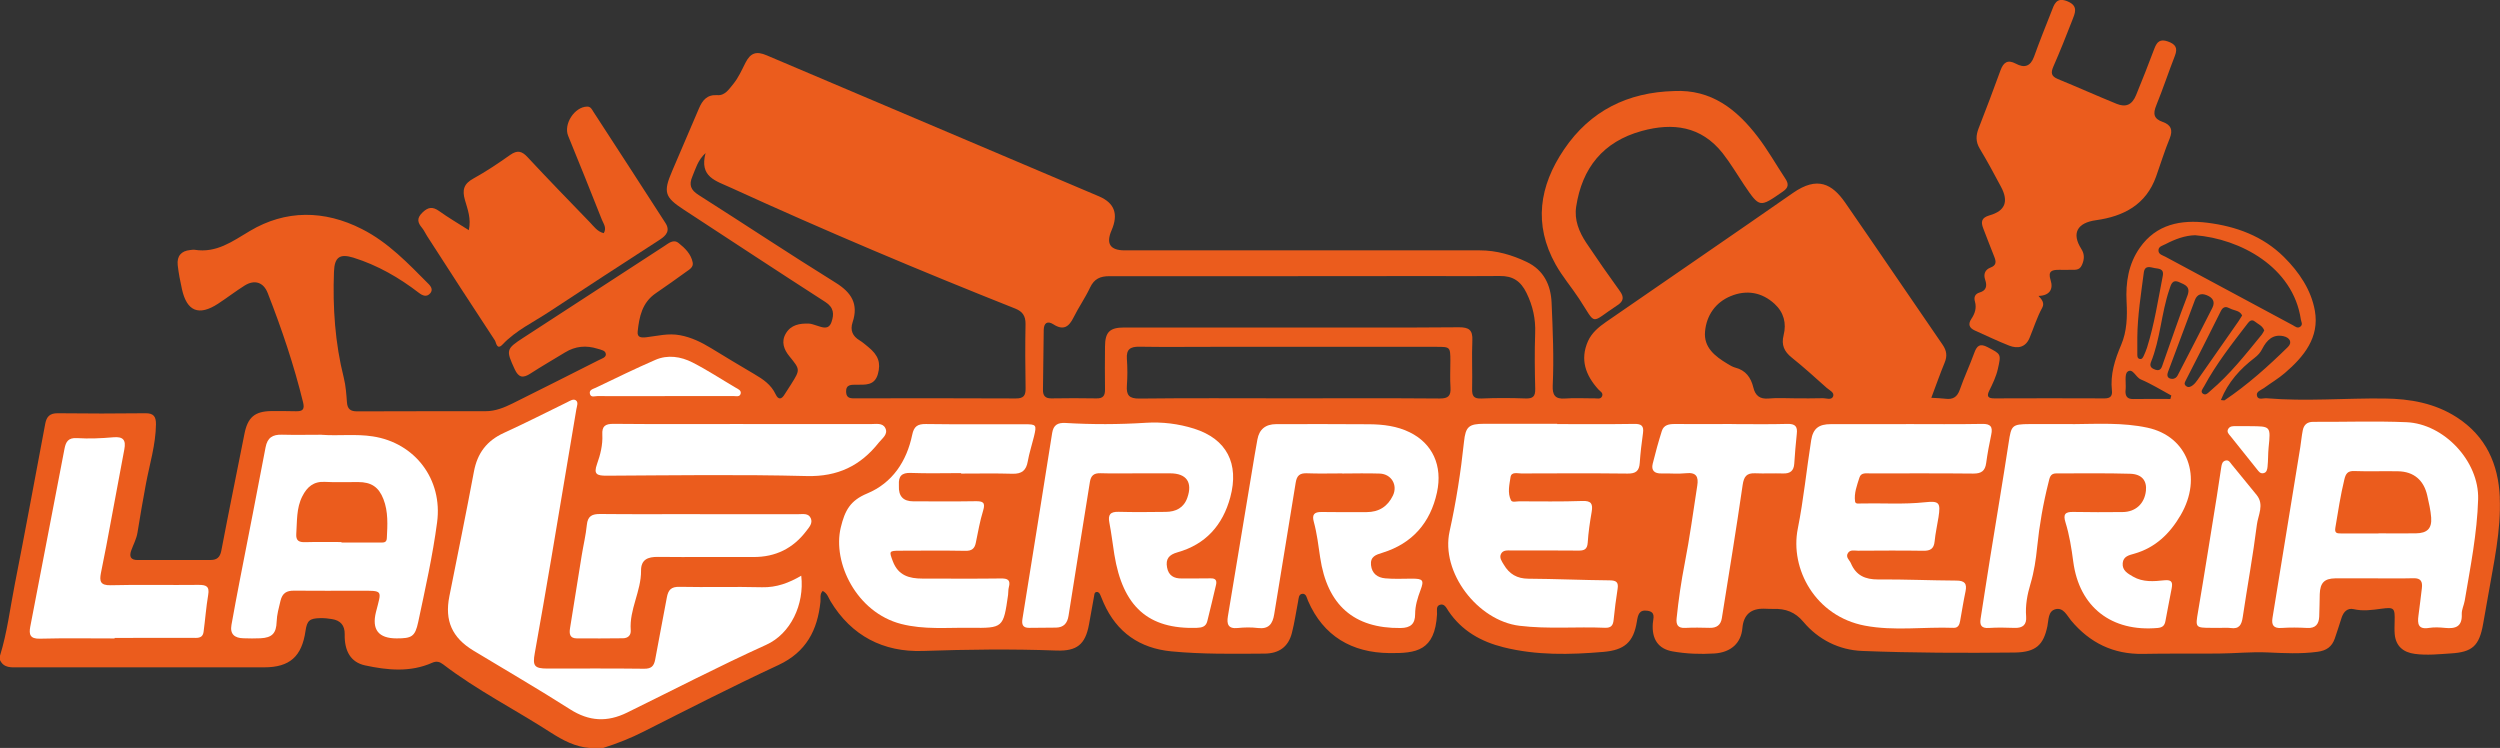
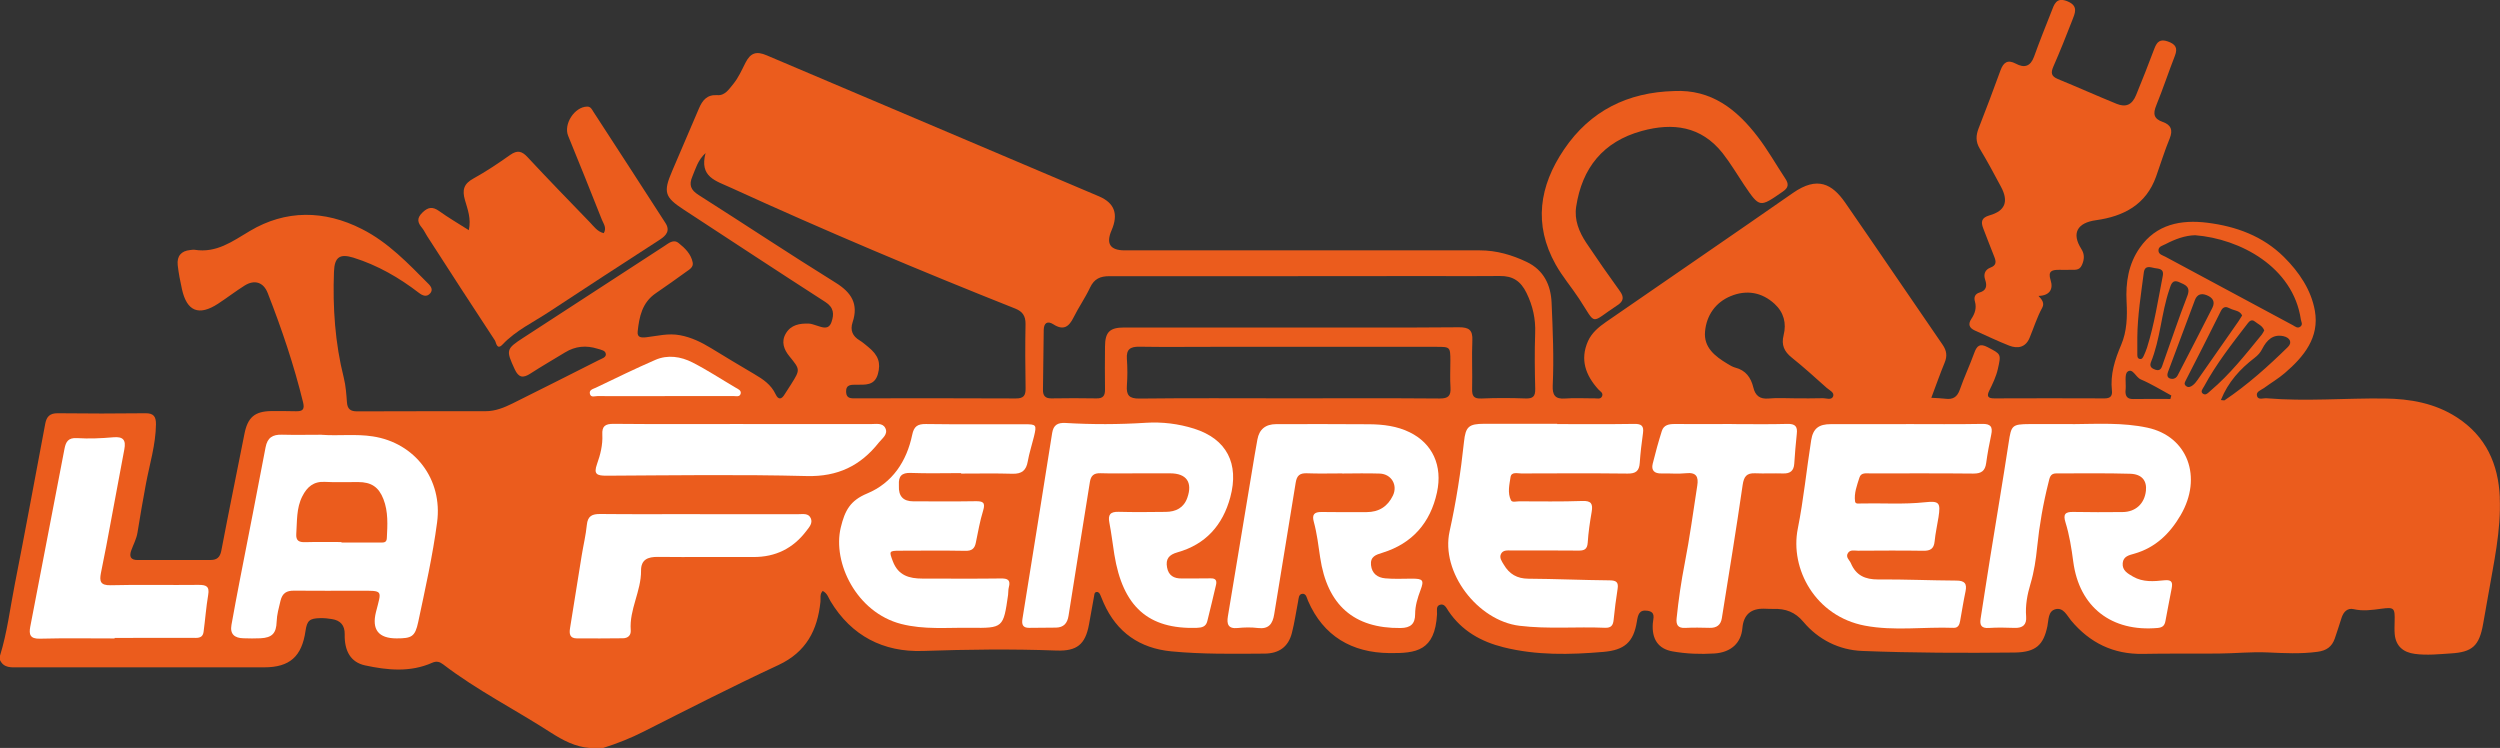
<svg xmlns="http://www.w3.org/2000/svg" id="Capa_2" data-name="Capa 2" viewBox="0 0 424.27 126.93">
  <rect x="0" y="0" width="424.27" height="126.93" fill="#333333" stroke="none" />
  <defs>
    <style>
      .cls-1 {
        fill: #eb5c1d;
      }

      .cls-1, .cls-2, .cls-3 {
        stroke-width: 0px;
      }

      .cls-2 {
        fill: #fff;
      }

      .cls-3 {
        fill: #fffffe;
      }
    </style>
  </defs>
  <g id="Capa_1-2" data-name="Capa 1">
    <g>
      <path class="cls-1" d="m424.24,84.44c-.24-5.68-2.35-10.41-7.29-13.61-3.74-2.42-7.95-3.15-12.27-3.2-6.67-.08-13.34.52-20.01-.04-.57-.05-1.41.34-1.63-.36-.24-.78.67-1.01,1.18-1.38,1.17-.86,2.44-1.6,3.53-2.54,3.24-2.78,5.91-6.04,5.1-10.59-.63-3.54-2.68-6.56-5.26-9.12-3.6-3.56-8.13-5.19-12.99-5.8-4.45-.55-8.65.23-11.46,4.25-1.92,2.74-2.42,5.9-2.24,9.18.13,2.5.07,4.99-.93,7.32-1.06,2.48-1.86,4.99-1.56,7.73.1.89-.24,1.33-1.22,1.33-6.25-.03-12.5-.02-18.75,0-1.04,0-1.33-.34-.85-1.3.58-1.18,1.16-2.37,1.46-3.68.58-2.58.56-2.51-1.73-3.71-1.3-.68-1.81-.28-2.26.94-.76,2.11-1.72,4.14-2.46,6.26-.44,1.27-1.18,1.72-2.45,1.55-.75-.09-1.5-.11-2.39-.16.81-2.14,1.48-4.07,2.26-5.96.47-1.12.35-2.04-.34-3.04-5.52-8.02-10.98-16.09-16.52-24.1-2.23-3.21-4.73-4.56-8.89-1.66-10.54,7.34-21.14,14.58-31.7,21.88-1.26.87-2.44,1.85-3.08,3.28-1.38,3.13-.39,5.78,1.76,8.17.3.34.89.59.63,1.18-.26.56-.86.33-1.31.34-1.64.02-3.29-.1-4.92.03-1.76.15-2.21-.61-2.14-2.22.22-4.67.01-9.34-.19-14.01-.12-3.04-1.35-5.56-4.19-6.93-2.5-1.2-5.16-1.98-7.99-1.98h-60.26q-3.71,0-2.24-3.39c1.2-2.78.51-4.66-2.16-5.79-18.79-7.98-37.58-15.95-56.37-23.92-1.74-.74-2.72-.44-3.59,1.25-.63,1.24-1.19,2.53-2.07,3.61-.72.86-1.39,2-2.71,1.9-1.73-.12-2.52.85-3.11,2.23-1.51,3.56-3.04,7.1-4.56,10.65-1.54,3.59-1.28,4.43,1.99,6.56,8,5.23,15.97,10.49,24.01,15.66,1.47.94,1.5,2.09,1.04,3.41-.5,1.42-1.6.87-2.58.57-.41-.12-.82-.29-1.23-.31-1.57-.06-3.07.19-3.94,1.68-.82,1.39-.33,2.71.6,3.85,1.85,2.28,1.87,2.26.29,4.78-.36.56-.73,1.11-1.08,1.68-.52.88-1.07,1-1.54,0-.76-1.63-2.14-2.56-3.63-3.43-2.45-1.43-4.88-2.91-7.31-4.39-1.65-1-3.31-1.83-5.28-2.2-2-.38-3.85.13-5.75.35-.95.1-1.53-.01-1.44-.97.26-2.51.76-4.93,3.07-6.5,1.76-1.19,3.47-2.43,5.2-3.67.54-.38,1.22-.77,1.07-1.55-.28-1.45-1.32-2.45-2.4-3.31-.88-.7-1.71.06-2.45.54-7.96,5.17-15.92,10.35-23.87,15.52-2.98,1.93-2.98,2.12-1.49,5.36.67,1.45,1.42,1.55,2.66.74,1.93-1.25,3.92-2.39,5.88-3.59,1.76-1.08,3.6-1.24,5.55-.62.59.19,1.35.27,1.38.94.03.53-.71.74-1.19.98-4.9,2.47-9.78,4.95-14.69,7.38-1.4.69-2.88,1.29-4.48,1.29-7.29.02-14.57-.01-21.85.03-1.15,0-1.65-.4-1.73-1.55-.1-1.38-.2-2.79-.53-4.13-1.49-5.92-1.9-11.94-1.67-18.02.09-2.48.99-3.1,3.31-2.38,4.09,1.28,7.72,3.37,11.09,5.96.63.48,1.32.79,1.93.09.48-.55.2-1.11-.28-1.59-3.46-3.48-6.84-7.06-11.31-9.32-6.4-3.26-12.97-3.27-19,.32-3.06,1.82-5.68,3.78-9.39,3.2-.23-.04-.48.02-.73.04-1.55.14-2.3,1.04-2.14,2.55.15,1.37.42,2.74.72,4.09.83,3.77,2.87,4.6,6.13,2.47,1.52-.99,2.96-2.11,4.49-3.07,1.69-1.07,3.22-.59,3.94,1.27,2.37,6.06,4.45,12.22,6,18.55.31,1.26-.15,1.52-1.21,1.5-1.4-.02-2.79-.05-4.19-.03-2.82.04-4,1.08-4.55,3.85-1.31,6.62-2.67,13.23-3.93,19.85-.22,1.14-.77,1.57-1.81,1.57-4.13.01-8.25-.01-12.38.01-1.25.01-1.45-.65-1.09-1.64.36-1.01.89-1.95,1.06-3.05.43-2.74.92-5.47,1.42-8.2.63-3.37,1.67-6.67,1.71-10.15.01-1.27-.36-1.88-1.76-1.87-4.98.06-9.96.06-14.93,0-1.31-.01-1.87.58-2.09,1.73-1.72,9.11-3.39,18.22-5.18,27.31-.8,4.05-1.28,8.16-2.51,12.12v.72c.65,1.41,1.95,1.24,3.15,1.24,13.89.01,27.79.01,41.68,0,4.33,0,6.39-1.82,7.02-6.18.26-1.76.68-2.13,2.49-2.17.67-.02,1.33.05,1.99.16q2.21.34,2.17,2.57c-.06,2.85,1.01,4.76,3.46,5.29,3.8.82,7.67,1.21,11.4-.45.72-.32,1.26-.17,1.84.27,5.75,4.4,12.22,7.67,18.28,11.58,2.06,1.32,4.17,2.44,6.66,2.62h2.19c2.38-.75,4.69-1.66,6.93-2.8,7.58-3.83,15.15-7.7,22.85-11.28,4.71-2.2,6.63-5.91,7.13-10.74.06-.59-.15-1.27.37-1.82h0s0-.02,0-.02.01.01.02.01c.79.4.96,1.15,1.32,1.74,3.55,5.89,8.98,8.66,15.63,8.44,7.59-.26,15.16-.35,22.74-.07,3.44.12,4.87-1.03,5.49-4.41.3-1.61.57-3.22.87-4.83.05-.27.03-.65.43-.7.36-.03.52.27.64.54.2.44.36.9.56,1.34,2.22,4.99,6.12,7.68,11.49,8.2,5.25.5,10.54.42,15.82.38,2.45-.02,4.03-1.15,4.63-3.51.45-1.75.7-3.56,1.05-5.34.1-.51.08-1.24.73-1.3.66-.05.75.72.95,1.18,2.61,6.03,7.48,8.81,13.76,8.88,4.63.06,7.78-.35,8.14-6.59.03-.56-.22-1.36.47-1.6.81-.27,1.13.57,1.48,1.08,2.26,3.34,5.51,5.17,9.32,6.12,5.59,1.4,11.27,1.28,16.96.79,3.55-.3,5.12-1.62,5.68-5.14.19-1.18.39-2.06,1.82-1.84,1.43.22.95,1.27.89,2.13-.21,2.7.94,4.35,3.37,4.77,2.34.41,4.71.5,7.07.35,2.84-.18,4.55-1.79,4.76-4.31q.29-3.35,3.65-3.29c.54,0,1.09.06,1.63.04,2.04-.07,3.67.52,5.07,2.19,2.56,3.05,6.1,4.79,9.97,4.94,8.61.34,17.23.36,25.85.27,3.7-.04,4.94-1.35,5.59-4.46.23-1.07.08-2.59,1.41-2.9,1.31-.31,1.9,1.06,2.61,1.92,3.18,3.8,7.18,5.76,12.2,5.67,4.3-.09,8.61-.01,12.91-.06,2.73-.02,5.46-.31,8.18-.19,2.84.13,5.66.28,8.51-.1,1.55-.2,2.46-.86,2.95-2.24.42-1.19.78-2.4,1.18-3.6.33-.96.98-1.64,2.03-1.4,1.59.37,3.11.14,4.68-.07,2.23-.3,2.33-.13,2.27,2.18-.01.73-.05,1.46.02,2.18.2,1.98,1.43,3.04,3.4,3.3,2.07.28,4.12.05,6.16-.08,3.65-.22,4.78-1.33,5.43-4.95.29-1.6.58-3.2.85-4.8.94-5.53,2.22-11.03,1.98-16.69ZM117.5,29.95c.56-1.32.9-2.73,2.24-3.98-1.08,4.09,1.7,4.69,4.37,5.92,15.88,7.26,31.97,14.04,48.19,20.48,1.23.49,1.76,1.25,1.74,2.62-.07,3.64-.05,7.28.01,10.92.02,1.22-.34,1.72-1.66,1.71-9.04-.05-18.07-.03-27.11-.02-.81,0-1.65.09-1.69-1.08-.05-1.32.91-1.22,1.75-1.23,1.53-.01,3.09.18,3.65-1.83.51-1.86.1-3.17-1.66-4.59-.47-.38-.93-.79-1.44-1.1-1.22-.72-1.64-1.74-1.2-3.07,1.04-3.12-.19-5.06-2.9-6.74-7.81-4.85-15.47-9.94-23.23-14.87-1.35-.85-1.67-1.72-1.06-3.14Zm137.05,16.89c2.18-.03,3.54.87,4.52,2.89,1.07,2.2,1.55,4.39,1.46,6.82-.11,3.14-.07,6.3.01,9.45.03,1.3-.41,1.67-1.67,1.62-2.48-.09-4.97-.1-7.46.01-1.34.06-1.61-.45-1.58-1.67.07-2.73-.08-5.46.04-8.18.08-1.79-.58-2.25-2.31-2.24-9.46.08-18.93.04-28.39.04h-28.39c-2.46,0-3.24.78-3.25,3.24-.02,2.43-.04,4.85,0,7.28.01,1.06-.33,1.54-1.47,1.51-2.55-.05-5.1-.04-7.65,0-1.02.01-1.42-.47-1.41-1.43.05-3.4.07-6.79.13-10.19.02-1.16.61-1.61,1.64-.95,1.67,1.08,2.62.46,3.41-1.14.86-1.74,1.99-3.34,2.81-5.09.7-1.49,1.73-1.95,3.31-1.94,18.2.02,36.4-.01,54.6-.02,3.88,0,7.76.04,11.65-.01Zm-35.88,20.76c-8.44,0-16.87-.06-25.3.04-1.75.02-2.24-.57-2.13-2.19.11-1.51.11-3.04,0-4.55-.12-1.64.61-2.09,2.14-2.06,4.12.07,8.25.02,12.38.02h38.03c2.31,0,2.34.03,2.35,2.35,0,1.52-.08,3.04.02,4.55.08,1.4-.35,1.88-1.84,1.87-8.55-.07-17.11-.03-25.66-.03Zm84.02-10.7c-.41,1.64.1,2.76,1.39,3.79,2.04,1.63,3.97,3.39,5.91,5.12.47.42,1.38.79,1.1,1.48-.29.68-1.2.26-1.83.29-1.51.05-3.03.02-4.55.02s-3.04-.11-4.55.03c-1.5.14-2.27-.49-2.6-1.86-.41-1.7-1.3-2.94-3.1-3.39-.46-.12-.88-.4-1.29-.64-2.11-1.26-4.07-2.78-3.81-5.49.25-2.75,1.8-4.96,4.39-6.01,2.65-1.08,5.25-.66,7.42,1.34,1.56,1.44,2.04,3.29,1.52,5.32Zm87.75-1.51c-.5.44-.92.02-1.31-.19-7.22-3.87-14.44-7.74-21.65-11.63-.46-.24-1.13-.39-1.17-1-.06-.76.72-.88,1.22-1.15,1.61-.84,3.3-1.46,4.99-1.5,7.65.6,16.64,5.39,17.95,14.29.06.41.37.81-.03,1.18Zm-22.5,7.7c1.52-4.06,3.03-8.11,4.55-12.16.37-.97,1.06-1.22,2.04-.82,1.03.42,1.43,1.13.92,2.14-1.93,3.83-3.91,7.64-5.88,11.45-.17.32-.44.59-.94.6-.74-.04-.97-.47-.69-1.21Zm-.85-1.42c-.21.6-.35,1.41-1.32,1.07-.52-.18-1.03-.48-.76-1.22,1.63-3.99,1.77-8.35,3.15-12.4.27-.78.45-1.79,1.7-1.22,1,.45,1.96.75,1.34,2.34-1.47,3.77-2.74,7.62-4.11,11.43Zm3.85,3.8c-.35-.32-.14-.63.03-.97,1.99-3.89,3.99-7.78,5.92-11.7.44-.91,1.02-.74,1.6-.43.68.35,1.64.32,2.02,1.17-.25.4-.43.71-.64,1.01-2.31,3.32-4.62,6.63-6.94,9.94-.23.34-.51.68-.84.92-.33.25-.76.43-1.15.06Zm10.51-10.59c.29-.38.69-.75,1.21-.32.54.45,1.29.69,1.6,1.52-.13.22-.25.5-.43.72-2.72,3.33-5.38,6.72-8.68,9.51-.36.31-.78.83-1.24.54-.6-.36-.05-.91.13-1.26,2.07-3.84,4.76-7.26,7.41-10.71Zm-3.92,13.05c-.07.05-.23-.01-.63-.04,1.22-3.05,3.27-5.28,5.71-7.15.6-.46.99-.9,1.33-1.57.72-1.38,1.75-2.51,3.57-2.12,1.07.23,1.56,1.05.78,1.82-3.35,3.29-6.85,6.43-10.76,9.06Zm-11.91-22.44c.65.13,1.67.04,1.42,1.33-.8,4.08-1.42,8.2-2.67,12.17-.15.46-.34.91-.54,1.35-.15.31-.3.71-.77.56-.35-.12-.33-.48-.34-.77-.01-.97,0-1.94,0-2.9.04-3.69.63-7.32,1.1-10.97.17-1.3,1.13-.9,1.8-.77Zm-4.56,17.59c.88-.67,1.37.93,2.25,1.31,1.79.76,3.46,1.8,5.18,2.73-.05.2-.11.39-.16.59-2.11,0-4.22-.03-6.33.01-.95.01-1.3-.44-1.29-1.32,0-.12.02-.24.03-.36.08-1.02-.22-2.54.32-2.96Z" />
      <path class="cls-1" d="m365.94,17.88c-.59,1.42-.44,2.28,1.08,2.81,1.39.48,1.79,1.36,1.19,2.82-.87,2.1-1.53,4.29-2.3,6.44-1.71,4.79-5.51,6.77-10.21,7.42-3.2.44-4.17,2.24-2.48,4.88.58.91.52,1.79.09,2.74-.43.98-1.25.77-2.01.8-.61.02-1.21,0-1.82,0-1.21,0-1.99.15-1.47,1.78.48,1.5-.16,2.6-2.07,2.65.62.61,1.05,1.24.65,1.99-.9,1.64-1.45,3.43-2.16,5.14-.67,1.61-2.01,1.87-3.47,1.3-1.96-.77-3.86-1.69-5.79-2.55-1-.44-1.22-1.09-.6-2.01.59-.89.9-1.82.59-2.92-.2-.7-.03-1.29.82-1.54,1.12-.33,1.27-1.11.92-2.15-.32-.92-.05-1.71.9-2.07,1.05-.39.97-1.03.63-1.87-.64-1.57-1.22-3.16-1.84-4.73-.45-1.15-.36-1.86,1.07-2.27,2.66-.76,3.24-2.37,1.93-4.83-1.17-2.19-2.34-4.38-3.62-6.5-.7-1.17-.65-2.23-.18-3.44,1.28-3.26,2.51-6.54,3.71-9.83.49-1.34,1.2-1.88,2.59-1.14,1.45.78,2.49.49,3.1-1.17.92-2.56,1.93-5.09,2.93-7.61.48-1.23.82-2.6,2.76-1.79,1.92.79,1.24,2.05.78,3.26-1.02,2.62-2.06,5.24-3.19,7.81-.46,1.06-.37,1.64.76,2.11,3.34,1.37,6.64,2.85,9.98,4.21,1.59.65,2.63.15,3.3-1.48,1.07-2.62,2.12-5.25,3.11-7.91.44-1.15.97-1.66,2.3-1.19,1.3.47,1.69,1.1,1.18,2.42-1.09,2.79-2.03,5.64-3.16,8.41Z" />
      <path class="cls-1" d="m111.98,40.67c-6.29,4.08-12.59,8.15-18.84,12.28-2.66,1.76-5.6,3.13-7.84,5.5-.99,1.06-1.1-.35-1.3-.66-3.88-5.88-7.7-11.81-11.52-17.73-.3-.46-.51-.97-.85-1.38-.78-.92-.94-1.65.07-2.62.98-.95,1.74-1.01,2.83-.24,1.55,1.12,3.21,2.08,5.03,3.24.43-1.96-.21-3.56-.65-5.09-.51-1.75-.2-2.78,1.44-3.68,2.16-1.19,4.22-2.58,6.25-4.01,1.2-.84,1.97-.65,2.93.39,3.47,3.73,7.02,7.38,10.56,11.04.69.72,1.29,1.6,2.37,1.86.54-.9-.04-1.6-.31-2.27-1.87-4.76-3.8-9.51-5.73-14.25-.81-1.99,1.08-4.92,3.22-4.96.63-.01.81.49,1.06.87,4.09,6.29,8.17,12.58,12.23,18.88.84,1.3.15,2.12-.95,2.83Z" />
      <path class="cls-1" d="m302.55,32.52c-3.94,2.73-3.91,2.77-6.56-1.14-1.21-1.8-2.31-3.69-3.65-5.39-3.63-4.58-8.43-5.22-13.73-3.76-6.54,1.8-10.12,6.26-11.12,12.84-.35,2.24.49,4.3,1.72,6.15,1.84,2.75,3.74,5.48,5.68,8.16.75,1.02.66,1.73-.37,2.4-4.8,3.15-3.48,3.58-6.54-1.09-1.3-1.97-2.85-3.78-3.99-5.83-3.77-6.77-2.76-13.3,1.44-19.5,4.46-6.59,10.83-9.7,18.69-9.91,6.32-.31,10.62,3.12,14.17,7.75,1.72,2.24,3.12,4.73,4.68,7.09.59.9.62,1.52-.42,2.23Z" />
-       <path class="cls-2" d="m135.98,97.71c.56,4.87-1.8,9.85-5.95,11.72-7.97,3.61-15.73,7.64-23.58,11.49-3.41,1.68-6.48,1.51-9.71-.55-5.39-3.44-10.93-6.65-16.4-9.96-3.63-2.2-4.9-5.08-4.08-9.21,1.4-7.05,2.85-14.1,4.17-21.17.58-3.13,2.19-5.24,5.08-6.56,3.61-1.65,7.15-3.45,10.71-5.19.49-.24,1.07-.65,1.51-.34.47.33.17,1,.08,1.53-1.41,8.41-2.81,16.82-4.24,25.23-.92,5.4-1.85,10.79-2.82,16.18-.38,2.13-.06,2.58,2.15,2.58,5.46,0,10.92-.04,16.38.03,1.24.02,1.7-.43,1.91-1.56.63-3.52,1.34-7.02,1.98-10.54.23-1.25.71-1.84,2.15-1.8,4.67.1,9.34-.05,14.01.07,2.45.06,4.57-.74,6.65-1.96Z" />
-       <path class="cls-2" d="m402.87,98.15c-2.18,0-4.36-.02-6.55,0-1.87.03-2.57.76-2.64,2.67-.04,1.27-.03,2.55-.09,3.82-.06,1.26-.6,2.01-2.04,1.93-1.45-.08-2.92-.1-4.36,0-1.38.1-1.72-.53-1.53-1.71.65-4.03,1.32-8.06,1.97-12.1.92-5.63,1.83-11.26,2.75-16.89.15-.95.23-1.91.42-2.85.19-.92.72-1.43,1.77-1.43,5.27.03,10.56-.16,15.82.06,6.4.27,12.35,6.65,12.17,13.06-.17,5.81-1.32,11.52-2.28,17.24-.13.76-.53,1.51-.5,2.26.1,2.13-1.04,2.53-2.83,2.35-.9-.09-1.84-.14-2.72,0-1.85.31-1.99-.69-1.8-2.08.21-1.55.39-3.11.58-4.66.13-1.08-.14-1.73-1.43-1.69-2.24.06-4.49.02-6.73.02h0Z" />
      <path class="cls-2" d="m54.58,73.79c2.89.21,5.78-.18,8.69.27,7.18,1.1,11.88,7.31,10.91,14.58-.75,5.69-2.02,11.31-3.21,16.94-.53,2.48-1.11,2.76-3.66,2.76q-4.63,0-3.5-4.49c.95-3.76,1.32-3.6-2.8-3.6-3.7,0-7.4.03-11.1-.01-1.27-.01-1.99.4-2.31,1.73-.28,1.18-.61,2.32-.65,3.54-.06,1.97-.78,2.71-2.73,2.81-.97.05-1.94.03-2.91,0-1.47-.03-2.31-.68-2.03-2.26.47-2.61.95-5.21,1.46-7.81,1.44-7.44,2.93-14.88,4.33-22.33.31-1.66,1.21-2.19,2.77-2.15,2.24.06,4.49.01,6.73.01Z" />
      <path class="cls-2" d="m227.79,80.34c-2,0-4.01.06-6-.02-1.22-.05-1.71.4-1.9,1.59-1.19,7.45-2.45,14.9-3.65,22.35-.26,1.61-.92,2.54-2.75,2.32-1.14-.14-2.31-.12-3.45,0-1.63.17-1.87-.69-1.66-1.97,1.51-9.12,3.02-18.23,4.54-27.35.15-.89.31-1.78.47-2.67q.47-2.6,3.19-2.61c5.27,0,10.55-.03,15.82.02,2.35.02,4.71.31,6.85,1.37,3.83,1.88,5.62,5.63,4.61,10.23-1.11,5.1-4.17,8.64-9.26,10.21-1.11.34-2.07.64-1.93,2.09.15,1.47,1.14,2.13,2.42,2.25,1.5.14,3.03.05,4.54.05,1.87,0,2.08.26,1.43,1.98-.49,1.31-.9,2.63-.9,4.04,0,1.66-.77,2.34-2.47,2.36-7.9.08-12.45-3.86-13.65-11.99-.3-2.03-.54-4.07-1.08-6.05-.33-1.19.06-1.67,1.32-1.65,2.55.05,5.09.02,7.64.02,2.08,0,3.57-.94,4.47-2.81.85-1.77-.25-3.66-2.24-3.73-2.12-.07-4.24-.02-6.37-.01Z" />
      <path class="cls-2" d="m192.96,80.33c-2.06,0-4.13.05-6.19-.02-1.14-.04-1.64.41-1.81,1.5-1.2,7.57-2.44,15.13-3.62,22.69-.2,1.29-.84,1.98-2.11,2.01-1.52.04-3.03,0-4.55.04-1.13.02-1.31-.59-1.16-1.53,1.69-10.51,3.38-21.02,5.04-31.54.22-1.37.95-1.77,2.26-1.7,4.54.27,9.08.26,13.62-.03,2.78-.18,5.56.16,8.22,1,5.52,1.75,7.67,5.92,6.13,11.64-1.28,4.75-4.18,7.99-8.95,9.34-1.46.41-2.05,1.12-1.78,2.57.25,1.37,1.15,1.89,2.48,1.87,1.64-.02,3.28.02,4.91-.02.85-.02,1.09.35.92,1.1-.48,2.06-.97,4.11-1.48,6.16-.23.94-.9,1.11-1.79,1.14-8.22.26-12.55-3.58-13.99-12.46-.29-1.79-.49-3.6-.84-5.38-.27-1.36.15-1.89,1.57-1.85,2.67.07,5.34.04,8.01.01,1.7-.02,3.04-.67,3.65-2.4.92-2.61-.14-4.13-2.88-4.14-1.88,0-3.76,0-5.64,0h0Z" />
      <path class="cls-2" d="m351.74,71.98c4.24-.04,8.55-.29,12.69.6,6.86,1.47,9.4,8.42,5.64,14.85-1.82,3.12-4.28,5.52-7.88,6.54-.84.24-1.85.43-1.95,1.6-.11,1.27.88,1.77,1.76,2.29,1.67.97,3.53.81,5.3.62,1.39-.15,1.42.46,1.24,1.42-.34,1.83-.72,3.66-1.05,5.5-.14.77-.49,1.09-1.31,1.17-7.83.7-13.31-3.53-14.33-11.24-.3-2.27-.65-4.52-1.33-6.71-.4-1.31-.08-1.77,1.3-1.74,2.79.06,5.58.04,8.38.02,2.22-.01,3.74-1.41,3.98-3.61.18-1.7-.67-2.83-2.68-2.89-4.18-.13-8.37-.04-12.56-.06-1.03,0-1.11.81-1.28,1.48-.92,3.63-1.56,7.31-1.94,11.03-.21,2.11-.52,4.19-1.13,6.23-.54,1.8-.89,3.64-.74,5.54.11,1.4-.56,1.98-1.94,1.94-1.46-.05-2.92-.09-4.37.01-1.29.09-1.6-.47-1.41-1.61.55-3.45,1.06-6.91,1.62-10.36,1.04-6.48,2.14-12.95,3.13-19.44.45-2.99.54-3.17,3.6-3.19,2.43,0,4.86,0,7.28,0Z" />
      <path class="cls-2" d="m264.27,71.97c4.37,0,8.73.04,13.1-.03,1.24-.02,1.62.38,1.46,1.55-.23,1.68-.44,3.37-.55,5.06-.09,1.37-.66,1.84-2.07,1.82-6-.07-12.01-.04-18.01-.02-.68,0-1.71-.33-1.85.63-.19,1.28-.54,2.66.07,3.91.21.42.9.19,1.37.19,3.58,0,7.16.07,10.73-.06,1.55-.06,1.83.49,1.6,1.85-.3,1.73-.56,3.47-.67,5.22-.08,1.16-.61,1.37-1.63,1.35-3.76-.04-7.52-.02-11.28-.02-.67,0-1.44-.12-1.8.57-.34.66.13,1.27.47,1.84.93,1.59,2.25,2.37,4.16,2.38,4.6.03,9.21.24,13.81.28,1.14.01,1.52.33,1.34,1.46-.27,1.73-.5,3.48-.67,5.22-.09.95-.42,1.41-1.46,1.37-4.83-.21-9.67.25-14.52-.34-7.12-.87-13.4-9.08-11.86-16.03,1.11-5.02,1.9-10.07,2.44-15.17.27-2.61.82-3.07,3.45-3.08,4.12,0,8.25,0,12.37,0v.03Z" />
      <path class="cls-2" d="m323.47,71.97c4.31,0,8.61.05,12.92-.03,1.45-.03,1.82.5,1.54,1.82-.34,1.6-.64,3.2-.86,4.82-.18,1.34-.82,1.8-2.18,1.79-5.82-.06-11.64-.03-17.46-.03-.72,0-1.6-.18-1.87.71-.41,1.31-.94,2.65-.74,4.06.07.49.71.33,1.11.33,3.57-.07,7.15.18,10.72-.2,2.46-.26,2.71.05,2.33,2.53-.21,1.37-.53,2.73-.66,4.11-.12,1.24-.72,1.61-1.91,1.59-3.7-.06-7.4-.03-11.1-.01-.58,0-1.29-.22-1.69.38-.47.72.26,1.19.5,1.77.87,2.05,2.42,2.74,4.61,2.73,4.42-.04,8.84.17,13.27.19,1.42,0,1.85.51,1.56,1.86-.35,1.65-.61,3.33-.91,4.99-.11.64-.33,1.2-1.12,1.17-5.01-.19-10.07.57-15.04-.37-8.42-1.59-12.75-9.66-11.39-16.46.99-4.95,1.48-10.01,2.27-15,.32-2.02,1.3-2.74,3.36-2.74,4.24,0,8.49,0,12.73,0Z" />
      <path class="cls-2" d="m163.11,80.29c-2.85,0-5.71.08-8.55-.03-1.55-.06-2.09.58-2.01,2,0,.06,0,.12,0,.18q-.13,2.64,2.44,2.64c3.52,0,7.04.04,10.55-.02,1.28-.02,1.73.2,1.3,1.61-.55,1.78-.86,3.63-1.24,5.46-.2.98-.69,1.37-1.75,1.35-3.7-.07-7.4-.03-11.1-.02-1.91,0-1.87.09-1.23,1.79.91,2.42,2.78,2.94,5.03,2.94,4.43,0,8.86.04,13.28-.02,1.19-.02,1.72.25,1.37,1.52-.11.4-.06.85-.12,1.26-.8,5.6-.82,5.66-6.41,5.59-3.92-.05-7.85.35-11.74-.65-7.59-1.96-11.67-10.42-10.25-16.35.7-2.93,1.62-4.6,4.48-5.79,4.28-1.78,6.71-5.45,7.65-9.97.29-1.4.89-1.84,2.32-1.82,5.58.08,11.16.03,16.74.04,2.02,0,2.08.08,1.6,2.09-.34,1.4-.8,2.78-1.05,4.2-.26,1.53-1,2.15-2.58,2.11-2.91-.09-5.82-.03-8.73-.03v-.05Z" />
      <path class="cls-2" d="m19.48,108.35c-4.25,0-8.49-.07-12.74.04-1.66.04-1.84-.75-1.61-2,1.93-10.09,3.88-20.17,5.82-30.25.23-1.17.64-1.88,2.11-1.79,2.05.13,4.12.04,6.17-.14,1.69-.15,2.17.47,1.87,2.05-1.04,5.48-2.04,10.96-3.07,16.44-.29,1.53-.62,3.06-.91,4.59-.24,1.3-.13,2.07,1.64,2.03,4.97-.13,9.95,0,14.92-.06,1.3-.01,1.91.23,1.65,1.71-.35,2.07-.5,4.18-.78,6.26-.17,1.23-1.19,1.01-2,1.02-4.37.02-8.73.01-13.1.01,0,.03,0,.06,0,.09Z" />
      <path class="cls-2" d="m118.79,87.26c5.58,0,11.15,0,16.73,0,.77,0,1.69-.2,2.08.7.35.83-.25,1.48-.73,2.11-2.26,3-5.25,4.48-9.03,4.46-5.39-.03-10.79.04-16.18-.02-1.74-.02-2.89.46-2.87,2.35.03,3.47-2.01,6.58-1.75,10.08.07.91-.51,1.37-1.32,1.38-2.61.04-5.21.03-7.82.02-1.21,0-1.32-.77-1.16-1.74.67-4.11,1.32-8.23,1.98-12.34.28-1.73.7-3.44.87-5.18.15-1.52.9-1.86,2.29-1.85,5.64.06,11.27.02,16.91.02Z" />
      <path class="cls-2" d="m293.89,71.97c3.15,0,6.31.06,9.46-.03,1.32-.03,1.73.44,1.58,1.69-.19,1.68-.31,3.38-.43,5.07-.08,1.21-.7,1.69-1.9,1.65-1.58-.05-3.16.04-4.73-.03-1.45-.06-1.92.54-2.13,2-1.09,7.55-2.33,15.07-3.53,22.6-.18,1.13-.87,1.66-2.03,1.63-1.39-.03-2.79-.07-4.18.01-1.29.07-1.58-.58-1.46-1.67.32-3.11.77-6.2,1.37-9.28.86-4.37,1.44-8.8,2.13-13.2.24-1.49-.16-2.29-1.9-2.1-1.38.15-2.79,0-4.18.04-1.18.03-1.77-.5-1.48-1.66.46-1.87.97-3.72,1.55-5.56.33-1.03,1.23-1.18,2.21-1.17,3.21.02,6.43,0,9.64,0Z" />
      <path class="cls-2" d="m126.13,71.97c7.21,0,14.42,0,21.64,0,.89,0,2.01-.25,2.47.67.54,1.06-.53,1.75-1.1,2.47-3.11,3.94-6.98,5.81-12.22,5.68-11.33-.29-22.67-.12-34-.06-1.62,0-2.22-.24-1.6-1.98.57-1.59.99-3.26.9-4.98-.08-1.44.48-1.85,1.91-1.84,7.33.07,14.67.03,22,.03Z" />
-       <path class="cls-2" d="m376.56,106.55c-.42,0-.85,0-1.27,0-2.74,0-2.72-.07-2.27-2.71,1.11-6.52,2.13-13.06,3.19-19.59.27-1.66.5-3.33.76-4.99.08-.48.17-.98.76-1.11.53-.11.73.33.99.65,1.42,1.73,2.84,3.46,4.25,5.2,1.34,1.65.24,3.42.04,5.06-.66,5.24-1.62,10.45-2.4,15.68-.19,1.26-.57,2.05-2.04,1.84-.65-.09-1.33-.02-2-.02Z" />
+       <path class="cls-2" d="m376.56,106.55Z" />
      <path class="cls-2" d="m112.83,67.23c-3.82,0-7.63,0-11.45-.01-.44,0-1.09.28-1.26-.35-.2-.72.55-.86.99-1.07,3.36-1.61,6.71-3.25,10.12-4.73,2.1-.91,4.32-.56,6.27.43,2.52,1.28,4.89,2.85,7.33,4.28.42.25.99.45.87,1.01-.14.63-.79.42-1.24.42-3.88.01-7.75,0-11.63,0Z" />
-       <path class="cls-3" d="m381.8,72.33c3.58,0,3.57,0,3.2,3.63-.11,1.08-.06,2.17-.18,3.25-.05.43-.12,1.01-.74,1.1-.5.08-.75-.29-1.02-.63-1.51-1.88-3.02-3.75-4.51-5.64-.27-.34-.73-.72-.39-1.27.3-.48.8-.45,1.29-.45.78,0,1.57,0,2.35,0Z" />
      <path class="cls-1" d="m403.65,90.53c-2.12,0-4.25,0-6.37,0-.7,0-1.11-.05-.95-.99.46-2.74.87-5.48,1.53-8.19.23-.95.55-1.45,1.66-1.41,2.48.09,4.97-.01,7.46.04,2.66.05,4.37,1.51,4.95,4.14.27,1.23.57,2.47.66,3.72.13,1.85-.67,2.64-2.57,2.67-2.12.04-4.25,0-6.37,0Z" />
      <path class="cls-1" d="m57.96,91.99c-2.06,0-4.12-.04-6.17.02-1.06.03-1.59-.25-1.51-1.41.15-2.16,0-4.36,1.03-6.38.8-1.58,1.91-2.55,3.83-2.44,1.87.1,3.75.02,5.63.03,2.24,0,3.5.84,4.3,2.89.84,2.15.69,4.39.58,6.63-.04.83-.61.74-1.16.74-2.18,0-4.36,0-6.54,0,0-.02,0-.05,0-.07Z" />
    </g>
  </g>
</svg>